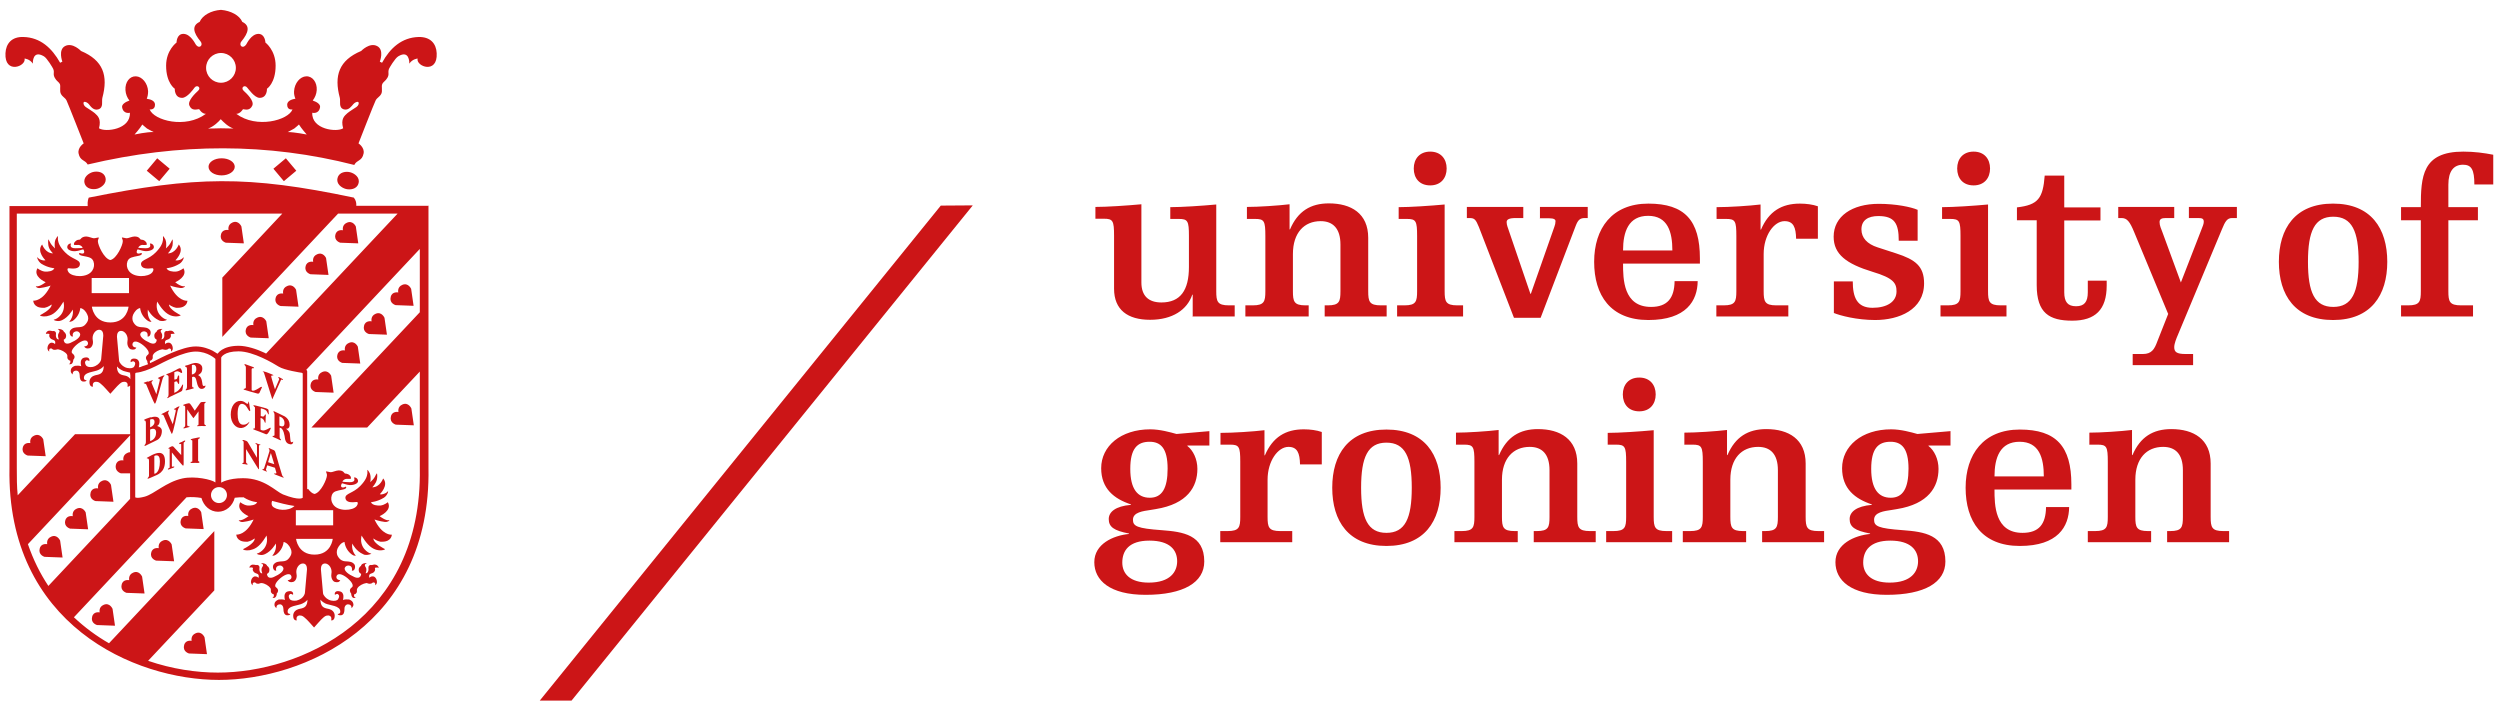
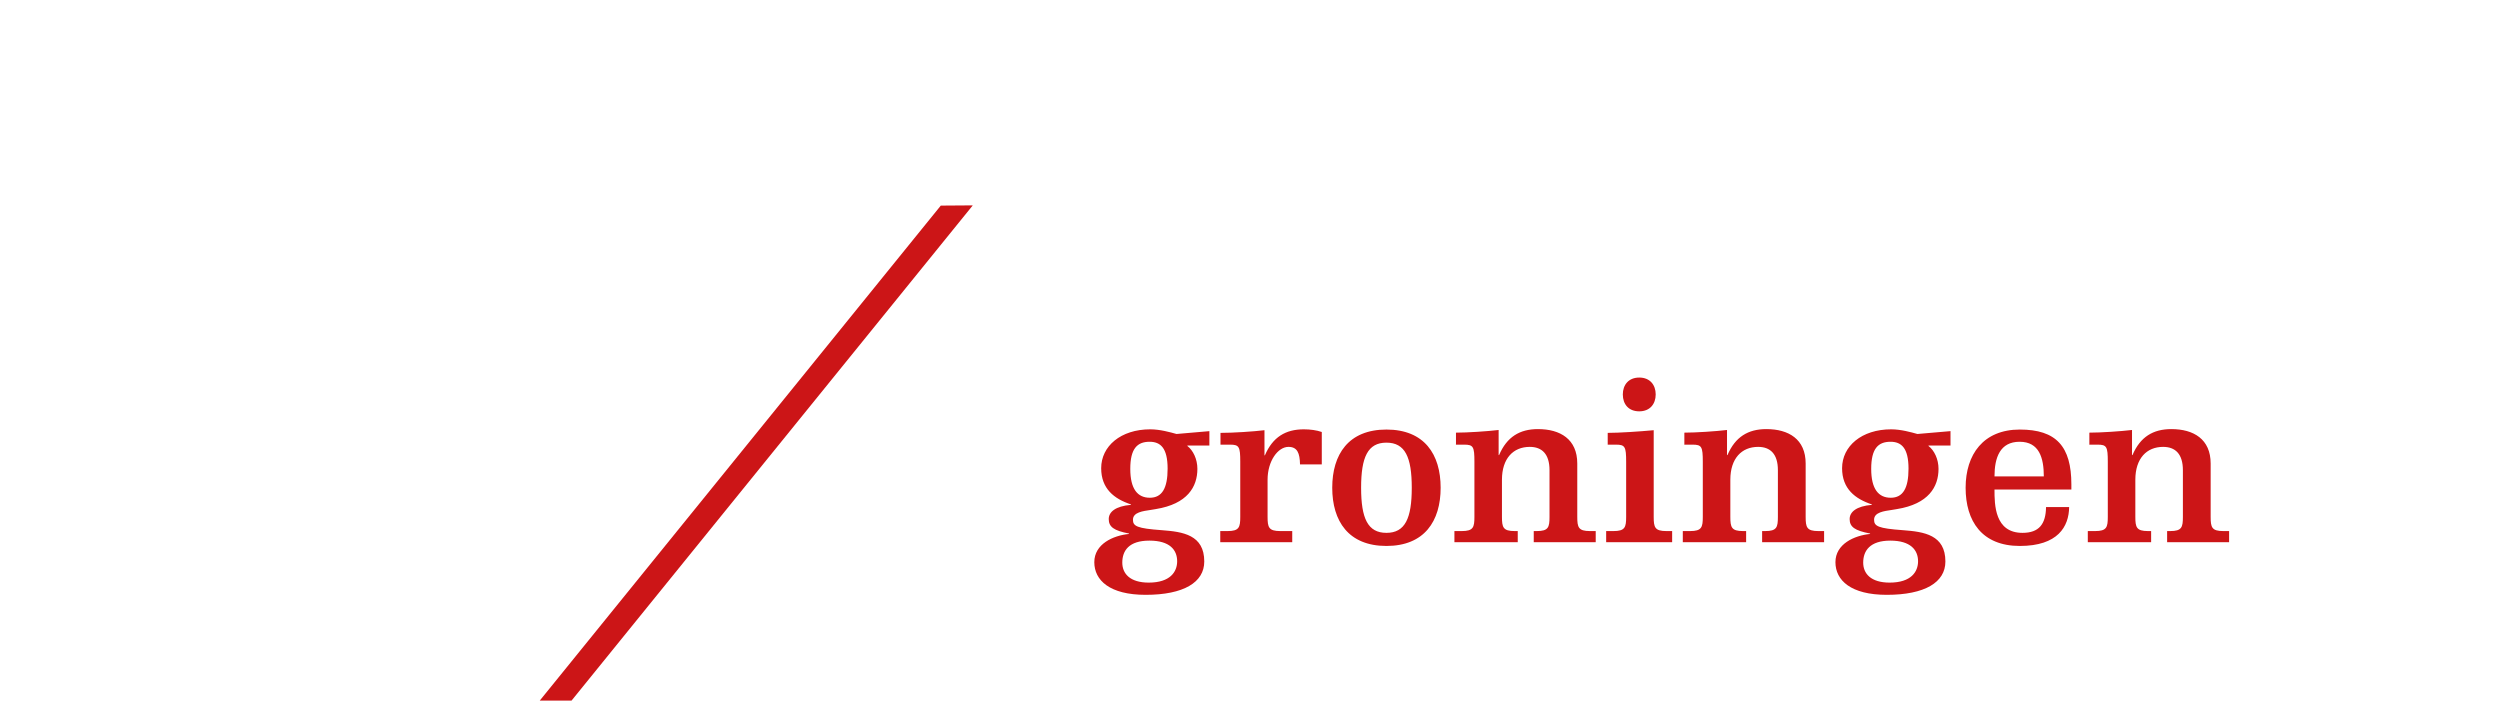
<svg xmlns="http://www.w3.org/2000/svg" width="133" height="38" viewBox="0 0 133 38" fill="none">
  <path d="M111.142 23.655H111.591C112.076 23.655 112.135 23.762 112.135 24.566V27.497C112.135 28.052 112.076 28.253 111.461 28.253H111.071V28.844H114.44V28.253H114.274C113.66 28.253 113.6 28.052 113.6 27.497V25.523C113.6 24.388 114.203 23.774 115.078 23.774C115.728 23.774 116.13 24.152 116.13 25.015V27.497C116.13 28.052 116.071 28.253 115.456 28.253H115.291V28.844H118.588V28.253H118.281C117.666 28.253 117.607 28.052 117.607 27.497V24.66C117.607 23.36 116.697 22.828 115.515 22.828C114.546 22.828 113.86 23.242 113.447 24.211H113.423V22.875C112.832 22.946 111.768 23.017 111.154 23.017V23.644L111.142 23.655ZM110.197 26.043V25.771C110.197 23.75 109.393 22.852 107.455 22.852C105.516 22.852 104.571 24.176 104.571 25.948C104.571 27.721 105.434 29.045 107.455 29.045C109.476 29.045 110.067 28.017 110.078 26.977H108.849C108.837 27.875 108.483 28.348 107.596 28.348C106.119 28.348 106.107 26.858 106.107 26.043H110.197ZM106.107 25.346C106.107 24.341 106.403 23.502 107.443 23.502C108.483 23.502 108.731 24.353 108.731 25.346H106.107ZM101.533 24.932C101.533 25.972 101.238 26.48 100.588 26.48C99.938 26.48 99.548 26.019 99.548 24.944C99.548 23.868 99.914 23.502 100.576 23.502C101.155 23.502 101.533 23.833 101.533 24.932ZM102.041 29.86C102.041 30.416 101.675 30.995 100.529 30.995C99.524 30.995 99.122 30.511 99.122 29.931C99.122 29.293 99.489 28.761 100.564 28.761C101.64 28.761 102.041 29.258 102.041 29.86ZM103.779 22.935L102.006 23.088C101.675 22.994 101.12 22.84 100.611 22.84C99.039 22.84 97.999 23.738 97.999 24.908C97.999 25.996 98.685 26.539 99.583 26.835V26.858C98.756 26.929 98.401 27.237 98.401 27.615C98.401 28.029 98.673 28.23 99.489 28.383V28.407C98.649 28.489 97.645 28.939 97.645 29.908C97.645 30.877 98.472 31.645 100.375 31.645C102.396 31.645 103.495 30.983 103.495 29.872C103.495 28.454 102.361 28.289 101.238 28.206C99.914 28.111 99.701 27.993 99.701 27.65C99.701 27.248 100.245 27.189 100.635 27.13L100.919 27.083C102.597 26.811 103.129 25.901 103.129 24.944C103.129 24.424 102.904 23.963 102.597 23.726V23.703H103.767V22.935H103.779ZM89.596 23.655H90.045C90.53 23.655 90.589 23.762 90.589 24.566V27.497C90.589 28.052 90.53 28.253 89.915 28.253H89.525V28.844H92.894V28.253H92.728C92.114 28.253 92.054 28.052 92.054 27.497V25.523C92.054 24.388 92.657 23.774 93.532 23.774C94.182 23.774 94.584 24.152 94.584 25.015V27.497C94.584 28.052 94.525 28.253 93.91 28.253H93.745V28.844H97.042V28.253H96.735C96.12 28.253 96.061 28.052 96.061 27.497V24.66C96.061 23.36 95.151 22.828 93.969 22.828C93 22.828 92.314 23.242 91.901 24.211H91.877V22.875C91.286 22.946 90.222 23.017 89.608 23.017V23.644L89.596 23.655ZM86.334 20.984C86.334 21.505 86.641 21.883 87.209 21.883C87.776 21.883 88.083 21.493 88.083 20.984C88.083 20.476 87.776 20.086 87.209 20.086C86.641 20.086 86.334 20.476 86.334 20.984ZM85.519 23.655H85.968C86.452 23.655 86.511 23.762 86.511 24.566V27.497C86.511 28.052 86.452 28.253 85.838 28.253H85.448V28.844H88.958V28.253H88.65C88.036 28.253 87.977 28.052 87.977 27.497V22.887C87.209 22.958 86.133 23.029 85.53 23.029V23.655H85.519ZM77.446 23.655H77.895C78.38 23.655 78.439 23.762 78.439 24.566V27.497C78.439 28.052 78.38 28.253 77.765 28.253H77.375V28.844H80.744V28.253H80.578C79.963 28.253 79.904 28.052 79.904 27.497V25.523C79.904 24.388 80.507 23.774 81.382 23.774C82.032 23.774 82.434 24.152 82.434 25.015V27.497C82.434 28.052 82.375 28.253 81.76 28.253H81.595V28.844H84.892V28.253H84.585C83.97 28.253 83.911 28.052 83.911 27.497V24.66C83.911 23.36 83.001 22.828 81.819 22.828C80.85 22.828 80.165 23.242 79.751 24.211H79.727V22.875C79.136 22.946 78.073 23.017 77.458 23.017V23.644L77.446 23.655ZM70.875 25.948C70.875 27.721 71.737 29.045 73.758 29.045C75.78 29.045 76.642 27.721 76.642 25.948C76.642 24.176 75.78 22.852 73.758 22.852C71.737 22.852 70.875 24.176 70.875 25.948ZM72.411 25.948C72.411 24.317 72.766 23.549 73.758 23.549C74.751 23.549 75.106 24.317 75.106 25.948C75.106 27.579 74.751 28.348 73.758 28.348C72.766 28.348 72.411 27.579 72.411 25.948ZM64.918 23.655H65.438C65.922 23.655 65.982 23.762 65.982 24.566V27.497C65.982 28.052 65.922 28.253 65.308 28.253H64.918V28.844H68.747V28.253H68.109C67.495 28.253 67.435 28.052 67.435 27.497V25.523C67.435 24.518 67.991 23.774 68.546 23.774C69.019 23.774 69.149 24.105 69.161 24.707H70.319V22.982C70.047 22.887 69.705 22.84 69.362 22.84C68.393 22.84 67.707 23.254 67.293 24.223H67.27V22.887C66.679 22.958 65.615 23.029 64.93 23.029V23.655H64.918ZM62.117 24.932C62.117 25.972 61.821 26.48 61.171 26.48C60.521 26.48 60.131 26.019 60.131 24.944C60.131 23.868 60.498 23.502 61.16 23.502C61.739 23.502 62.117 23.833 62.117 24.932ZM62.625 29.86C62.625 30.416 62.259 30.995 61.112 30.995C60.108 30.995 59.706 30.511 59.706 29.931C59.706 29.293 60.06 28.761 61.148 28.761C62.235 28.761 62.625 29.258 62.625 29.86ZM64.362 22.935L62.59 23.088C62.259 22.994 61.703 22.84 61.195 22.84C59.623 22.84 58.583 23.738 58.583 24.908C58.583 25.996 59.268 26.539 60.167 26.835V26.858C59.339 26.929 58.985 27.237 58.985 27.615C58.985 28.029 59.257 28.23 60.06 28.383V28.407C59.221 28.489 58.217 28.939 58.217 29.908C58.217 30.877 59.044 31.645 60.947 31.645C62.968 31.645 64.067 30.983 64.067 29.872C64.067 28.454 62.932 28.289 61.809 28.206C60.486 28.111 60.273 27.993 60.273 27.65C60.273 27.248 60.817 27.189 61.207 27.13L61.49 27.083C63.169 26.811 63.701 25.901 63.701 24.944C63.701 24.424 63.476 23.963 63.169 23.726V23.703H64.339V22.935H64.362Z" fill="#CC1517" />
-   <path d="M127.736 11.718H128.788V15.489C128.788 16.044 128.729 16.245 128.114 16.245H127.736V16.836H131.565V16.245H130.927C130.313 16.245 130.253 16.044 130.253 15.489V11.718H131.825V11.021H130.253V9.827C130.253 9.106 130.537 8.763 131.033 8.763C131.483 8.763 131.636 9.024 131.636 9.815H132.641V8.232C132.156 8.137 131.636 8.066 131.045 8.066C128.859 8.066 128.788 9.39 128.788 11.021H127.736V11.718ZM121.236 13.928C121.236 15.701 122.098 17.025 124.119 17.025C126.14 17.025 127.003 15.701 127.003 13.928C127.003 12.155 126.14 10.832 124.119 10.832C122.098 10.832 121.236 12.155 121.236 13.928ZM122.784 13.928C122.784 12.297 123.138 11.529 124.131 11.529C125.124 11.529 125.479 12.297 125.479 13.928C125.479 15.559 125.124 16.328 124.131 16.328C123.138 16.328 122.784 15.559 122.784 13.928ZM115.35 16.694L114.771 18.16C114.617 18.585 114.463 18.833 114.002 18.833H113.459V19.424H116.673V18.833H116.272C115.799 18.833 115.669 18.727 115.669 18.467C115.669 18.278 115.787 17.994 115.858 17.829L118.21 12.191C118.375 11.789 118.482 11.6 118.742 11.6H119.002V11.009H116.449V11.6H116.957C117.158 11.6 117.241 11.636 117.241 11.801C117.241 11.907 117.182 12.049 117.111 12.226L116.023 15.028L115.042 12.357C114.971 12.167 114.889 12.002 114.889 11.813C114.889 11.647 115.007 11.6 115.22 11.6H115.669V11.009H112.69V11.6H112.868C113.151 11.6 113.305 11.777 113.541 12.357L115.338 16.682L115.35 16.694ZM107.301 11.718H108.353V15.169C108.353 16.659 109.026 17.06 110.244 17.06C111.461 17.06 112.076 16.481 112.076 15.193V14.933H111.071V15.548C111.071 16.068 110.882 16.292 110.445 16.292C110.007 16.292 109.818 16.068 109.818 15.548V11.73H111.745V11.033H109.818V9.343H108.778C108.684 10.56 108.424 10.903 107.301 11.033V11.73V11.718ZM104.122 8.964C104.122 9.484 104.429 9.863 104.996 9.863C105.564 9.863 105.871 9.473 105.871 8.964C105.871 8.456 105.564 8.066 104.996 8.066C104.429 8.066 104.122 8.456 104.122 8.964ZM103.306 11.647H103.755C104.24 11.647 104.299 11.754 104.299 12.557V15.489C104.299 16.044 104.24 16.245 103.625 16.245H103.235V16.836H106.745V16.245H106.438C105.824 16.245 105.764 16.044 105.764 15.489V10.879C104.996 10.95 103.921 11.021 103.318 11.021V11.647H103.306ZM97.55 16.647C97.893 16.789 98.779 17.025 99.76 17.025C101.025 17.025 102.361 16.481 102.361 15.075C102.361 14.165 101.9 13.81 100.871 13.479L99.89 13.16C99.335 12.983 99.028 12.652 99.028 12.203C99.028 11.718 99.382 11.494 99.926 11.494C100.789 11.494 101.013 11.884 101.013 12.806H102.018V11.163C101.663 11.009 100.86 10.844 99.95 10.844C98.531 10.844 97.55 11.505 97.55 12.593C97.55 13.527 98.224 14.035 99.619 14.46C100.73 14.791 100.895 15.063 100.895 15.5C100.895 16.056 100.387 16.375 99.619 16.375C98.791 16.375 98.567 15.819 98.567 14.969H97.562V16.647H97.55ZM91.31 11.647H91.83C92.314 11.647 92.374 11.754 92.374 12.557V15.489C92.374 16.044 92.314 16.245 91.7 16.245H91.31V16.836H95.139V16.245H94.501C93.886 16.245 93.827 16.044 93.827 15.489V13.515C93.827 12.51 94.383 11.765 94.938 11.765C95.411 11.765 95.541 12.096 95.553 12.699H96.711V10.974C96.439 10.879 96.097 10.832 95.754 10.832C94.785 10.832 94.099 11.245 93.685 12.215H93.662V10.879C93.071 10.95 92.007 11.021 91.322 11.021V11.647H91.31ZM90.435 14.023V13.751C90.435 11.73 89.632 10.832 87.693 10.832C85.755 10.832 84.809 12.155 84.809 13.928C84.809 15.701 85.672 17.025 87.693 17.025C89.714 17.025 90.305 15.997 90.317 14.957H89.088C89.076 15.855 88.71 16.328 87.835 16.328C86.358 16.328 86.346 14.838 86.346 14.023H90.435ZM86.346 13.326C86.346 12.321 86.641 11.482 87.681 11.482C88.721 11.482 88.97 12.333 88.97 13.326H86.346ZM81.902 11.612H82.41C82.682 11.612 82.753 11.683 82.753 11.765C82.753 11.86 82.729 11.978 82.694 12.061L81.441 15.63H81.417L80.259 12.238C80.224 12.12 80.153 11.978 80.153 11.813C80.153 11.683 80.271 11.6 80.637 11.6H81.039V11.009H78.037V11.6H78.179C78.439 11.6 78.51 11.671 78.675 12.073L80.543 16.907H81.961L83.828 12.014C83.947 11.706 84.053 11.6 84.313 11.6H84.467V11.009H81.925V11.6L81.902 11.612ZM75.212 8.964C75.212 9.484 75.52 9.863 76.087 9.863C76.654 9.863 76.962 9.473 76.962 8.964C76.962 8.456 76.654 8.066 76.087 8.066C75.52 8.066 75.212 8.456 75.212 8.964ZM74.397 11.647H74.846C75.331 11.647 75.39 11.754 75.39 12.557V15.489C75.39 16.044 75.331 16.245 74.716 16.245H74.326V16.836H77.836V16.245H77.529C76.914 16.245 76.855 16.044 76.855 15.489V10.879C76.087 10.95 75.011 11.021 74.409 11.021V11.647H74.397ZM66.324 11.647H66.773C67.258 11.647 67.317 11.754 67.317 12.557V15.489C67.317 16.044 67.258 16.245 66.644 16.245H66.254V16.836H69.622V16.245H69.456C68.842 16.245 68.783 16.044 68.783 15.489V13.515C68.783 12.38 69.385 11.765 70.26 11.765C70.91 11.765 71.312 12.155 71.312 13.007V15.489C71.312 16.044 71.253 16.245 70.638 16.245H70.473V16.836H73.77V16.245H73.463C72.849 16.245 72.789 16.044 72.789 15.489V12.652C72.789 11.352 71.879 10.82 70.697 10.82C69.728 10.82 69.043 11.234 68.629 12.203H68.605V10.867C68.014 10.938 66.951 11.009 66.336 11.009V11.636L66.324 11.647ZM63.417 16.836H65.686V16.245H65.379C64.764 16.245 64.705 16.044 64.705 15.489V10.879C63.937 10.95 62.861 11.021 62.259 11.021V11.647H62.708C63.192 11.647 63.251 11.754 63.251 12.557V14.2C63.251 15.441 62.802 16.091 61.786 16.091C61.1 16.091 60.722 15.737 60.722 15.028V10.867C59.954 10.938 58.878 11.009 58.276 11.009V11.636H58.725C59.209 11.636 59.268 11.742 59.268 12.546V15.358C59.268 16.481 59.989 17.013 61.183 17.013C62.377 17.013 63.157 16.481 63.429 15.678H63.452V16.824L63.417 16.836Z" fill="#CC1517" />
  <path d="M50.05 10.938L28.716 37.271H30.407L51.752 10.926L50.05 10.938Z" fill="#CC1517" />
-   <path d="M10.574 5.809C10.42 5.832 10.196 5.891 10.078 5.62C9.959 5.371 10.397 4.958 10.539 4.828C10.728 4.662 10.479 4.473 10.338 4.674C10.302 4.733 9.959 5.206 9.688 5.206C9.274 5.206 9.298 4.721 9.298 4.721C9.298 4.721 8.837 4.426 8.837 3.492C8.837 2.665 9.392 2.263 9.392 2.263C9.392 2.263 9.392 1.79 9.77 1.802C10.137 1.814 10.385 2.322 10.409 2.358C10.598 2.641 10.834 2.405 10.669 2.204C10.278 1.731 10.196 1.365 10.621 1.164C10.775 0.809 11.236 0.561 11.744 0.526H11.756H11.768C12.276 0.573 12.737 0.809 12.89 1.164C13.316 1.365 13.233 1.731 12.843 2.204C12.678 2.405 12.914 2.641 13.103 2.358C13.127 2.322 13.363 1.814 13.742 1.802C14.108 1.802 14.12 2.263 14.12 2.263C14.12 2.263 14.663 2.665 14.663 3.492C14.663 4.426 14.202 4.721 14.202 4.721C14.202 4.721 14.226 5.206 13.812 5.206C13.541 5.206 13.21 4.721 13.162 4.674C13.021 4.473 12.784 4.662 12.961 4.828C13.103 4.958 13.541 5.36 13.422 5.62C13.292 5.891 13.08 5.832 12.926 5.809C12.926 5.809 12.784 6.057 12.571 6.057C13.647 6.861 15.337 6.4 15.562 5.821C15.562 5.821 15.278 5.88 15.278 5.572C15.278 5.395 15.467 5.289 15.715 5.253C15.668 5.135 15.633 5.005 15.644 4.851C15.668 4.426 15.963 4.071 16.294 4.06C16.625 4.048 16.874 4.379 16.85 4.792C16.838 5.005 16.755 5.194 16.637 5.348C16.885 5.431 17.051 5.561 17.027 5.702C16.968 6.092 16.613 5.998 16.613 5.998C16.566 6.884 17.914 7.05 18.256 6.825C18.115 6.317 18.327 6.163 18.481 6.021C18.587 5.927 18.918 5.726 18.965 5.691C19.072 5.62 19.119 5.478 19.06 5.431C19.001 5.383 18.859 5.466 18.8 5.537C18.706 5.643 18.552 5.88 18.304 5.821C17.996 5.738 18.126 5.395 18.079 5.206C17.76 4.024 18.032 3.209 19.214 2.712C19.214 2.712 19.663 2.239 20.065 2.452C20.455 2.653 20.206 3.279 20.206 3.279L20.325 3.339C20.75 2.558 21.377 1.991 22.275 1.968C22.901 1.956 23.209 2.322 23.232 2.83C23.291 3.965 22.121 3.539 22.216 3.114C22.216 3.114 21.932 3.138 21.778 3.386C21.778 3.315 21.778 2.641 21.188 2.996C21.01 3.102 20.715 3.61 20.691 3.669C20.62 3.894 20.727 3.93 20.608 4.142C20.514 4.308 20.384 4.355 20.337 4.473C20.277 4.591 20.36 4.828 20.289 4.981C20.195 5.17 20.065 5.182 19.982 5.348C19.911 5.478 19.072 7.629 19.072 7.629C19.072 7.629 19.403 7.842 19.344 8.161C19.261 8.586 18.989 8.492 18.847 8.775C14.273 7.605 9.546 7.593 4.665 8.752C4.523 8.492 4.263 8.574 4.18 8.161C4.121 7.842 4.452 7.629 4.452 7.629C4.452 7.629 3.613 5.49 3.542 5.348C3.459 5.182 3.329 5.17 3.234 4.981C3.163 4.828 3.234 4.591 3.187 4.473C3.128 4.355 3.01 4.32 2.915 4.142C2.797 3.918 2.915 3.882 2.833 3.669C2.809 3.61 2.502 3.09 2.336 2.996C1.733 2.641 1.745 3.315 1.745 3.386C1.592 3.138 1.308 3.114 1.308 3.114C1.402 3.539 0.232 3.965 0.291 2.83C0.315 2.322 0.622 1.944 1.249 1.968C2.147 1.991 2.762 2.558 3.199 3.339L3.317 3.279C3.317 3.279 3.081 2.653 3.459 2.452C3.861 2.239 4.31 2.712 4.31 2.712C5.492 3.209 5.764 4.024 5.445 5.206C5.397 5.395 5.527 5.738 5.22 5.821C4.972 5.891 4.806 5.643 4.724 5.537C4.665 5.466 4.523 5.383 4.464 5.431C4.404 5.478 4.464 5.631 4.558 5.691C4.605 5.726 4.936 5.927 5.043 6.021C5.196 6.163 5.397 6.317 5.267 6.825C5.61 7.05 6.957 6.884 6.91 5.998C6.91 5.998 6.556 6.092 6.496 5.702C6.473 5.561 6.65 5.431 6.886 5.348C6.768 5.206 6.686 5.005 6.674 4.792C6.65 4.367 6.898 4.048 7.229 4.06C7.56 4.071 7.856 4.426 7.879 4.851C7.879 5.005 7.856 5.135 7.808 5.253C8.057 5.289 8.246 5.383 8.246 5.572C8.246 5.868 7.962 5.821 7.962 5.821C8.187 6.412 9.877 6.861 10.952 6.057C10.739 6.057 10.598 5.809 10.598 5.809M10.964 3.61C10.964 4.048 11.319 4.402 11.756 4.402C12.193 4.402 12.548 4.048 12.548 3.61C12.548 3.173 12.193 2.819 11.756 2.819C11.319 2.819 10.964 3.173 10.964 3.61ZM15.313 7.026C15.656 7.026 16.318 7.156 16.318 7.156C16.318 7.156 16.034 6.837 15.904 6.624C15.904 6.624 15.751 6.766 15.656 6.837C15.585 6.884 15.302 7.026 15.302 7.026M11.744 6.341C11.614 6.494 11.354 6.742 11.07 6.837C11.07 6.837 11.531 6.837 11.732 6.825H11.756C11.957 6.825 12.418 6.837 12.418 6.837C12.134 6.742 11.874 6.482 11.744 6.341ZM8.175 7.026C8.175 7.026 7.891 6.884 7.82 6.837C7.726 6.766 7.572 6.624 7.572 6.624C7.442 6.837 7.158 7.156 7.158 7.156C7.158 7.156 7.82 7.014 8.163 7.026M18.635 9.165C18.859 9.224 19.166 9.437 19.072 9.756C18.989 10.075 18.611 10.111 18.398 10.052C18.174 9.993 17.866 9.78 17.961 9.461C18.044 9.142 18.422 9.106 18.635 9.165ZM15.763 9.083L15.101 9.638L14.545 8.976L15.207 8.421L15.763 9.083ZM5.173 10.04C4.948 10.099 4.582 10.064 4.499 9.744C4.416 9.425 4.724 9.213 4.936 9.154C5.161 9.094 5.527 9.13 5.61 9.449C5.693 9.768 5.385 9.981 5.173 10.04ZM11.094 8.87C11.094 8.622 11.401 8.421 11.791 8.421C12.181 8.421 12.489 8.622 12.489 8.87C12.489 9.118 12.181 9.331 11.791 9.331C11.401 9.331 11.094 9.13 11.094 8.87ZM7.808 9.083L8.364 8.421L9.026 8.976L8.47 9.638L7.808 9.083ZM2.112 29.187C2.183 28.879 2.513 28.95 2.513 28.95C2.513 28.95 2.443 28.667 2.726 28.549C3.045 28.407 3.199 28.761 3.199 28.761L3.329 29.66L2.372 29.624C2.372 29.624 2.029 29.529 2.112 29.198M3.471 27.698C3.542 27.39 3.873 27.461 3.873 27.461C3.873 27.461 3.802 27.177 4.085 27.059C4.404 26.918 4.558 27.26 4.558 27.26L4.688 28.159L3.731 28.123C3.731 28.123 3.388 28.029 3.471 27.698ZM4.818 26.22C4.889 25.913 5.22 25.984 5.22 25.984C5.22 25.984 5.149 25.7 5.433 25.582C5.752 25.44 5.905 25.795 5.905 25.795L6.036 26.693L5.078 26.657C5.078 26.657 4.735 26.563 4.818 26.232M11.756 12.475C11.827 12.167 12.158 12.238 12.158 12.238C12.158 12.238 12.087 11.955 12.37 11.836C12.69 11.695 12.843 12.049 12.843 12.049L12.973 12.947L12.016 12.912C12.016 12.912 11.673 12.817 11.756 12.486M13.08 17.533C13.151 17.226 13.482 17.297 13.482 17.297C13.482 17.297 13.411 17.013 13.694 16.895C14.013 16.753 14.167 17.096 14.167 17.096L14.297 17.994L13.34 17.959C13.34 17.959 12.997 17.864 13.08 17.533ZM14.663 15.855C14.734 15.548 15.065 15.618 15.065 15.618C15.065 15.618 14.994 15.335 15.278 15.217C15.597 15.075 15.751 15.418 15.751 15.418L15.881 16.316L14.923 16.28C14.923 16.28 14.581 16.186 14.663 15.855ZM16.259 14.165C16.33 13.857 16.661 13.928 16.661 13.928C16.661 13.928 16.59 13.645 16.873 13.527C17.193 13.385 17.346 13.727 17.346 13.727L17.476 14.626L16.519 14.59C16.519 14.59 16.176 14.496 16.259 14.165ZM17.843 12.486C17.914 12.179 18.245 12.25 18.245 12.25C18.245 12.25 18.174 11.966 18.457 11.848C18.776 11.706 18.93 12.049 18.93 12.049L19.06 12.947L18.103 12.912C18.103 12.912 17.76 12.817 17.843 12.486ZM1.213 23.809C1.284 23.502 1.615 23.573 1.615 23.573C1.615 23.573 1.544 23.289 1.828 23.171C2.147 23.029 2.301 23.372 2.301 23.372L2.431 24.27L1.473 24.235C1.473 24.235 1.131 24.14 1.213 23.809ZM4.901 32.815C4.972 32.508 5.303 32.579 5.303 32.579C5.303 32.579 5.232 32.295 5.515 32.177C5.835 32.035 5.988 32.39 5.988 32.39L6.118 33.288L5.161 33.252C5.161 33.252 4.818 33.158 4.901 32.827M6.473 31.101C6.544 30.794 6.875 30.865 6.875 30.865C6.875 30.865 6.804 30.581 7.087 30.463C7.407 30.321 7.56 30.676 7.56 30.676L7.69 31.574L6.733 31.539C6.733 31.539 6.39 31.444 6.473 31.113M8.045 29.399C8.116 29.092 8.447 29.163 8.447 29.163C8.447 29.163 8.376 28.879 8.659 28.761C8.978 28.619 9.132 28.962 9.132 28.962L9.262 29.86L8.305 29.825C8.305 29.825 7.962 29.73 8.045 29.399ZM9.617 27.686C9.688 27.378 10.018 27.449 10.018 27.449C10.018 27.449 9.948 27.166 10.231 27.047C10.55 26.906 10.704 27.248 10.704 27.248L10.834 28.147L9.877 28.111C9.877 28.111 9.534 28.017 9.617 27.686ZM16.531 20.429C16.602 20.122 16.933 20.192 16.933 20.192C16.933 20.192 16.862 19.909 17.145 19.791C17.465 19.649 17.618 19.991 17.618 19.991L17.748 20.89L16.791 20.854C16.791 20.854 16.448 20.76 16.531 20.429ZM17.949 18.881C18.02 18.573 18.351 18.644 18.351 18.644C18.351 18.644 18.28 18.36 18.564 18.242C18.883 18.101 19.036 18.443 19.036 18.443L19.166 19.341L18.209 19.306C18.209 19.306 17.866 19.212 17.949 18.881ZM19.367 17.332C19.438 17.025 19.769 17.096 19.769 17.096C19.769 17.096 19.698 16.812 19.982 16.694C20.301 16.552 20.455 16.907 20.455 16.907L20.585 17.805L19.627 17.77C19.627 17.77 19.285 17.675 19.367 17.344M20.786 15.796C20.857 15.489 21.188 15.559 21.188 15.559C21.188 15.559 21.117 15.276 21.4 15.158C21.719 15.016 21.873 15.37 21.873 15.37L22.003 16.269L21.046 16.233C21.046 16.233 20.703 16.139 20.786 15.808M9.794 34.328C9.865 34.021 10.196 34.092 10.196 34.092C10.196 34.092 10.125 33.808 10.409 33.69C10.728 33.548 10.881 33.903 10.881 33.903L11.011 34.801L10.054 34.765C10.054 34.765 9.711 34.671 9.794 34.34M20.797 22.154C20.868 21.847 21.199 21.918 21.199 21.918C21.199 21.918 21.128 21.634 21.412 21.516C21.731 21.374 21.885 21.729 21.885 21.729L22.015 22.627L21.058 22.592C21.058 22.592 20.715 22.497 20.797 22.166M10.149 23.372C10.149 23.372 10.219 23.336 10.361 23.313C10.503 23.289 10.633 23.242 10.633 23.289C10.633 23.36 10.539 23.301 10.539 23.419V24.53C10.539 24.53 10.61 24.542 10.61 24.589C10.61 24.648 10.479 24.625 10.373 24.625C10.267 24.625 10.137 24.648 10.137 24.601C10.137 24.53 10.231 24.601 10.231 24.53V23.466C10.231 23.36 10.149 23.466 10.149 23.372ZM8.943 23.856C8.943 23.856 8.978 23.821 9.049 23.785C9.12 23.75 9.168 23.715 9.227 23.762C9.286 23.821 9.64 24.211 9.64 24.211V23.644C9.64 23.584 9.534 23.667 9.534 23.596C9.534 23.549 9.581 23.549 9.664 23.514C9.747 23.478 9.853 23.395 9.853 23.454C9.853 23.525 9.77 23.502 9.77 23.584V24.672C9.77 24.766 9.77 24.766 9.723 24.766C9.699 24.766 9.144 24.069 9.144 24.069V24.802C9.144 24.873 9.274 24.778 9.274 24.837C9.274 24.873 9.191 24.896 9.12 24.92C9.038 24.956 8.931 25.003 8.931 24.967C8.931 24.896 9.026 24.92 9.026 24.861V23.904C9.026 23.833 8.943 23.892 8.943 23.833M8.506 24.542C8.506 24.081 8.21 24.258 8.21 24.258V25.204C8.21 25.204 8.506 25.204 8.506 24.542ZM7.82 24.353C7.82 24.353 7.962 24.27 8.057 24.223C8.222 24.14 8.778 23.856 8.778 24.542C8.778 25.168 8.34 25.263 8.198 25.334C8.057 25.393 7.867 25.487 7.856 25.464C7.832 25.416 7.927 25.405 7.927 25.298V24.518C7.927 24.329 7.808 24.424 7.808 24.365M9.747 21.54C9.747 21.54 9.853 21.493 9.912 21.481C10.007 21.457 10.078 21.433 10.113 21.481C10.16 21.528 10.361 21.847 10.361 21.847C10.361 21.847 10.621 21.481 10.645 21.445C10.669 21.422 10.669 21.386 10.775 21.386C10.893 21.386 10.952 21.374 10.952 21.386C10.952 21.433 10.881 21.41 10.87 21.504C10.87 21.575 10.87 22.462 10.87 22.521C10.87 22.639 10.952 22.592 10.952 22.639C10.952 22.686 10.905 22.663 10.728 22.663C10.586 22.663 10.479 22.686 10.479 22.663C10.479 22.615 10.562 22.663 10.562 22.556V21.883C10.562 21.883 10.302 22.249 10.29 22.249C10.278 22.249 9.959 21.776 9.959 21.776V22.592C9.959 22.722 10.089 22.651 10.089 22.698C10.089 22.722 9.995 22.734 9.924 22.757C9.841 22.781 9.77 22.805 9.759 22.781C9.735 22.733 9.853 22.757 9.853 22.615C9.853 22.485 9.853 21.741 9.853 21.682C9.853 21.54 9.747 21.599 9.747 21.564M9.38 21.682C9.38 21.682 9.534 21.599 9.546 21.623C9.569 21.646 9.498 21.658 9.451 21.847C9.439 21.918 9.215 23.041 9.144 23.088C9.12 23.1 8.754 22.202 8.718 22.131C8.659 22.001 8.6 22.095 8.588 22.048C8.588 22.024 8.683 21.977 8.766 21.942C8.813 21.918 8.967 21.823 8.99 21.847C9.026 21.883 8.908 21.883 8.955 22.024C8.99 22.119 9.191 22.568 9.191 22.568C9.191 22.568 9.309 22.06 9.345 21.894C9.38 21.729 9.25 21.812 9.25 21.776C9.25 21.753 9.309 21.729 9.368 21.705L9.38 21.682ZM7.986 22.852V23.466C7.986 23.466 8.305 23.395 8.305 23.017C8.305 22.686 7.986 22.852 7.986 22.852ZM7.986 22.32V22.734C7.986 22.734 8.222 22.651 8.222 22.45C8.222 22.213 7.986 22.32 7.986 22.32ZM8.009 22.213C8.139 22.166 8.494 22.095 8.494 22.391C8.494 22.615 8.352 22.663 8.352 22.663C8.352 22.663 8.612 22.71 8.612 22.923C8.612 23.171 8.494 23.336 8.364 23.407C8.293 23.443 7.867 23.644 7.832 23.667C7.797 23.691 7.702 23.738 7.69 23.715C7.667 23.655 7.761 23.667 7.761 23.514V22.521C7.761 22.308 7.667 22.403 7.667 22.343C7.667 22.308 7.891 22.237 8.021 22.19M10.208 19.424V19.921C10.208 19.921 10.444 19.909 10.444 19.637C10.444 19.318 10.208 19.424 10.208 19.424ZM10.834 20.535C10.905 20.535 10.94 20.512 10.94 20.512C10.94 20.512 10.917 20.689 10.728 20.689C10.479 20.689 10.479 20.252 10.409 20.122C10.338 19.991 10.219 20.062 10.219 20.062V20.512C10.219 20.653 10.314 20.594 10.314 20.642C10.314 20.665 10.243 20.677 10.243 20.677C10.243 20.677 10.054 20.736 9.983 20.748C9.912 20.76 9.877 20.783 9.877 20.748C9.877 20.689 9.948 20.724 9.948 20.571V19.649C9.948 19.471 9.841 19.531 9.841 19.483C9.841 19.448 9.912 19.436 9.983 19.424C10.101 19.389 10.149 19.353 10.314 19.318C10.479 19.282 10.763 19.353 10.763 19.59C10.763 19.85 10.621 19.897 10.539 19.956C10.834 20.098 10.704 20.523 10.834 20.535ZM8.908 19.885C9.026 19.85 9.238 19.755 9.463 19.625C9.498 19.613 9.581 19.554 9.628 19.625C9.676 19.708 9.711 19.826 9.676 19.838C9.64 19.85 9.605 19.826 9.558 19.791C9.51 19.767 9.451 19.743 9.404 19.755C9.345 19.767 9.274 19.802 9.274 19.802V20.192C9.274 20.192 9.416 20.192 9.428 20.122C9.439 20.062 9.463 19.98 9.51 19.968C9.534 19.968 9.534 20.039 9.534 20.157C9.534 20.192 9.534 20.216 9.534 20.24C9.534 20.382 9.534 20.429 9.51 20.429C9.475 20.429 9.439 20.334 9.428 20.311C9.416 20.263 9.274 20.311 9.274 20.334V20.902C9.274 20.902 9.38 20.843 9.428 20.819C9.487 20.783 9.605 20.653 9.64 20.582C9.688 20.512 9.699 20.453 9.735 20.453C9.758 20.453 9.711 20.701 9.711 20.701C9.711 20.701 9.711 20.795 9.628 20.831C9.546 20.866 9.108 21.079 9.061 21.102C8.99 21.138 8.896 21.209 8.896 21.173C8.896 21.114 8.967 21.15 8.967 20.984V20.051C8.967 20.051 8.967 19.968 8.896 19.956C8.848 19.956 8.801 19.933 8.896 19.897M7.867 20.311C7.927 20.287 8.116 20.216 8.127 20.228C8.151 20.287 8.033 20.275 8.068 20.382C8.104 20.476 8.317 20.973 8.317 20.973L8.494 20.263C8.529 20.11 8.411 20.157 8.399 20.122C8.399 20.098 8.494 20.062 8.541 20.039C8.588 20.015 8.73 19.956 8.742 19.968C8.766 20.015 8.683 20.015 8.648 20.157C8.6 20.323 8.317 21.445 8.246 21.481C8.198 21.504 7.82 20.535 7.785 20.464C7.749 20.393 7.655 20.417 7.643 20.37C7.643 20.358 7.797 20.311 7.867 20.287M12.89 23.419C12.89 23.419 12.938 23.395 12.997 23.419C13.068 23.443 13.151 23.454 13.198 23.549C13.257 23.644 13.671 24.353 13.671 24.353V23.703C13.671 23.62 13.588 23.62 13.588 23.584C13.588 23.549 13.647 23.584 13.706 23.608C13.765 23.632 13.86 23.644 13.86 23.667C13.86 23.691 13.777 23.655 13.777 23.726V24.944C13.777 24.944 13.777 24.991 13.742 24.944C13.718 24.908 13.091 23.892 13.091 23.892C13.091 23.892 13.091 24.53 13.091 24.589C13.091 24.66 13.174 24.66 13.174 24.695C13.174 24.731 13.091 24.719 13.032 24.695C12.973 24.695 12.89 24.695 12.89 24.648C12.89 24.601 12.961 24.672 12.961 24.566V23.525C12.961 23.443 12.879 23.443 12.879 23.407M13.482 21.552C13.482 21.552 13.682 21.587 13.836 21.634C13.99 21.682 14.285 21.729 14.285 21.823C14.285 21.942 14.321 22.048 14.285 22.048C14.261 22.048 14.214 21.894 14.167 21.847C14.096 21.776 13.942 21.741 13.907 21.729C13.871 21.729 13.871 21.729 13.871 21.753V22.131C13.871 22.131 13.978 22.178 14.025 22.154C14.084 22.131 14.084 22.036 14.12 22.048C14.155 22.048 14.143 22.119 14.132 22.261C14.132 22.391 14.132 22.509 14.108 22.497C14.072 22.485 14.072 22.379 14.002 22.308C13.931 22.237 13.86 22.237 13.86 22.237V22.852C13.86 22.852 13.931 22.934 14.096 22.887C14.25 22.84 14.368 22.734 14.392 22.757C14.415 22.781 14.403 22.816 14.332 22.934C14.261 23.053 14.214 23.124 14.143 23.1C14.072 23.064 13.895 23.005 13.789 22.958C13.682 22.911 13.458 22.852 13.458 22.816C13.458 22.781 13.564 22.852 13.564 22.722V21.67C13.564 21.67 13.482 21.599 13.482 21.564M13.233 21.363C13.233 21.363 13.281 21.564 13.281 21.634C13.292 21.764 13.34 21.871 13.292 21.871C13.233 21.871 13.162 21.67 13.068 21.575C12.973 21.481 12.642 21.303 12.642 22.024C12.642 22.639 12.902 22.615 13.056 22.58C13.198 22.533 13.257 22.426 13.269 22.438C13.281 22.438 13.151 22.734 12.855 22.769C12.56 22.805 12.276 22.509 12.276 22.06C12.276 21.611 12.501 21.327 12.784 21.327C13.009 21.327 13.08 21.481 13.174 21.481C13.233 21.481 13.174 21.363 13.245 21.363M13.99 19.755C13.99 19.755 14.108 19.767 14.273 19.838C14.439 19.909 14.557 19.944 14.545 19.968C14.545 19.991 14.415 19.944 14.427 20.027C14.439 20.11 14.628 20.712 14.628 20.712C14.628 20.712 14.841 20.204 14.852 20.181C14.864 20.122 14.793 20.11 14.805 20.074C14.805 20.039 14.876 20.074 14.935 20.11C14.982 20.145 15.077 20.169 15.053 20.204C15.042 20.24 14.971 20.157 14.947 20.216C14.923 20.275 14.486 21.244 14.486 21.244L14.049 19.85C14.025 19.767 13.966 19.779 13.978 19.743M12.997 19.377H13.056L13.446 19.519C13.446 19.519 13.517 19.542 13.517 19.578C13.517 19.613 13.387 19.542 13.387 19.661V20.748C13.387 20.748 13.411 20.819 13.541 20.772C13.671 20.724 13.86 20.594 13.86 20.594C13.86 20.594 13.954 20.547 13.931 20.618C13.907 20.677 13.812 20.878 13.812 20.878C13.812 20.878 13.789 20.961 13.694 20.937C13.588 20.913 13.34 20.843 13.269 20.819C13.198 20.795 12.997 20.736 12.997 20.736C12.997 20.736 12.961 20.736 12.961 20.701C12.961 20.665 13.08 20.701 13.08 20.606V19.542C13.08 19.448 13.009 19.448 13.009 19.401M14.498 23.218C14.498 23.147 14.604 23.242 14.604 23.124V22.072C14.604 21.942 14.545 21.942 14.545 21.894C14.545 21.847 14.663 21.918 14.687 21.93C14.711 21.93 15.018 22.095 15.053 22.107C15.089 22.119 15.408 22.249 15.408 22.604C15.408 22.852 15.207 22.805 15.207 22.805C15.207 22.805 15.408 22.923 15.42 23.1C15.432 23.277 15.455 23.431 15.455 23.454C15.455 23.478 15.491 23.584 15.597 23.49C15.597 23.49 15.609 23.703 15.373 23.62C15.219 23.573 15.172 23.419 15.16 23.325C15.148 23.23 15.089 22.745 14.876 22.757V23.242C14.876 23.372 14.947 23.336 14.947 23.407C14.947 23.454 14.841 23.384 14.734 23.336C14.592 23.265 14.498 23.254 14.498 23.206M14.864 22.154V22.639C14.864 22.639 15.136 22.805 15.136 22.509C15.136 22.213 14.864 22.154 14.864 22.154ZM14.332 23.974C14.356 23.904 14.285 23.88 14.297 23.845C14.297 23.821 14.403 23.88 14.463 23.904C14.522 23.927 14.616 23.951 14.64 24.034C14.663 24.116 14.971 25.18 15.006 25.275C15.042 25.381 15.101 25.357 15.089 25.405C15.089 25.428 14.994 25.381 14.805 25.31C14.652 25.251 14.581 25.227 14.581 25.204C14.581 25.157 14.734 25.239 14.699 25.133C14.675 25.062 14.628 24.885 14.628 24.885L14.214 24.755L14.155 24.956C14.12 25.062 14.226 25.038 14.202 25.074C14.202 25.097 14.132 25.074 14.061 25.038C13.99 25.003 13.954 25.003 13.954 24.979C13.954 24.944 14.013 24.991 14.049 24.92C14.072 24.849 14.332 24.034 14.344 23.974M14.403 24.116L14.262 24.589L14.592 24.695L14.415 24.116H14.403ZM22.795 10.962V24.896C22.948 33.217 16.141 36.172 11.65 36.172C7.158 36.172 0.351 33.217 0.504 24.896V10.962H4.665C4.641 10.702 4.712 10.524 4.724 10.513C10.397 9.378 13.15 9.319 18.824 10.513C18.942 10.655 18.965 10.82 18.954 10.95H22.819L22.795 10.962ZM2.573 31.172L6.922 26.539V25.18H6.426C6.426 25.18 6.083 25.074 6.166 24.731C6.236 24.424 6.567 24.495 6.567 24.495C6.567 24.495 6.496 24.211 6.78 24.093C6.827 24.069 6.875 24.057 6.922 24.057V23.159L1.485 28.95C1.769 29.778 2.135 30.511 2.573 31.172ZM7.986 19.318C7.986 19.318 8.104 19.259 8.163 19.235C8.376 19.129 8.754 18.928 9.156 18.762C9.558 18.597 10.03 18.431 10.409 18.431C10.787 18.431 11.094 18.55 11.307 18.656C11.413 18.715 11.496 18.774 11.555 18.81H11.579C11.579 18.81 11.591 18.81 11.602 18.786C11.65 18.727 11.709 18.668 11.803 18.609C11.992 18.491 12.276 18.396 12.701 18.396C13.127 18.396 13.659 18.573 14.061 18.762L14.155 18.81L21.152 11.364H17.985L11.827 17.923V14.768L15.018 11.364H0.894V24.896C0.894 25.405 0.894 25.889 0.942 26.35L3.991 23.1H6.922V20.512C6.863 20.582 6.78 20.571 6.78 20.571C6.78 20.571 6.851 20.346 6.65 20.311C6.638 20.311 6.615 20.311 6.603 20.311C6.485 20.311 6.426 20.37 6.355 20.429C6.248 20.512 5.929 20.89 5.87 20.949C5.811 20.89 5.492 20.512 5.374 20.429C5.303 20.37 5.244 20.311 5.125 20.311C5.102 20.311 5.09 20.311 5.078 20.311C4.877 20.346 4.948 20.571 4.948 20.571C4.948 20.571 4.759 20.606 4.759 20.323C4.759 20.122 4.913 20.003 5.055 19.968C5.267 19.921 5.48 19.909 5.515 19.554C5.515 19.483 5.515 19.471 5.515 19.471C5.515 19.471 5.445 19.59 5.255 19.672C5.043 19.791 4.452 19.779 4.464 20.11C4.464 20.24 4.605 20.228 4.605 20.228C4.605 20.228 4.605 20.287 4.499 20.299C4.475 20.299 4.452 20.299 4.416 20.299C4.274 20.275 4.239 20.133 4.239 19.956C4.239 19.838 4.168 19.696 4.026 19.72C4.003 19.72 3.967 19.732 3.944 19.743C3.837 19.814 3.873 19.921 3.873 19.921C3.873 19.921 3.743 19.85 3.766 19.696C3.778 19.566 3.873 19.507 3.991 19.46C4.003 19.46 4.014 19.46 4.038 19.46C4.192 19.436 4.322 19.483 4.322 19.483C4.322 19.483 4.286 19.365 4.298 19.247C4.31 19.152 4.357 19.046 4.511 19.022C4.735 18.975 4.783 19.129 4.747 19.212C4.735 19.212 4.7 19.164 4.629 19.164H4.605C4.57 19.188 4.546 19.212 4.534 19.235C4.499 19.318 4.57 19.436 4.582 19.448C4.629 19.507 4.759 19.554 4.936 19.519C5.137 19.471 5.279 19.341 5.338 19.235C5.374 19.176 5.385 19.117 5.385 19.081L5.492 17.888C5.492 17.888 5.527 17.581 5.315 17.545C5.291 17.545 5.267 17.545 5.244 17.545C5.066 17.569 4.877 17.805 4.936 18.101C4.984 18.325 4.865 18.502 4.759 18.526C4.617 18.561 4.535 18.526 4.475 18.431C4.724 18.42 4.712 18.219 4.629 18.148C4.594 18.112 4.546 18.112 4.487 18.112C4.251 18.148 3.884 18.467 3.825 18.656C3.778 18.822 3.896 18.786 3.955 18.928C4.003 19.046 3.896 19.141 3.896 19.141C3.896 19.176 3.896 19.212 3.884 19.235C3.861 19.341 3.802 19.365 3.754 19.377C3.719 19.377 3.684 19.377 3.66 19.377C3.719 19.353 3.743 19.294 3.743 19.247C3.743 19.212 3.743 19.188 3.743 19.188C3.743 19.188 3.672 19.188 3.613 19.105C3.542 18.999 3.624 18.963 3.554 18.845C3.471 18.727 3.258 18.609 3.093 18.585C3.093 18.585 3.069 18.585 3.057 18.585C3.022 18.585 2.998 18.609 2.939 18.609C2.927 18.609 2.903 18.609 2.892 18.609C2.762 18.609 2.797 18.526 2.691 18.538C2.632 18.538 2.596 18.609 2.62 18.68V18.703C2.561 18.668 2.537 18.609 2.525 18.538C2.525 18.36 2.632 18.242 2.738 18.23C2.856 18.23 2.915 18.29 2.927 18.313C2.998 18.03 2.773 18.124 2.667 17.982C2.596 17.888 2.62 17.84 2.632 17.805C2.643 17.758 2.561 17.746 2.49 17.758C2.466 17.758 2.454 17.758 2.443 17.758C2.431 17.746 2.466 17.616 2.608 17.592C2.655 17.592 2.714 17.592 2.797 17.616C2.868 17.592 2.939 17.628 2.963 17.675C2.998 17.734 2.963 17.805 2.974 17.876C2.998 18.065 3.116 18.065 3.128 18.053C3.022 17.781 3.152 17.699 3.163 17.651C3.175 17.604 3.163 17.557 3.093 17.521C3.081 17.521 3.057 17.51 3.093 17.498C3.093 17.498 3.353 17.498 3.4 17.651C3.4 17.651 3.506 17.71 3.518 17.852C3.518 18.03 3.424 18.041 3.388 18.077C3.412 18.266 3.518 18.29 3.624 18.278C3.719 18.266 3.814 18.207 3.814 18.207C3.991 18.136 4.345 17.923 4.251 17.734C4.204 17.651 4.133 17.616 4.05 17.628C4.014 17.628 3.979 17.651 3.932 17.675C3.825 17.77 3.884 17.9 3.884 17.9C3.731 17.947 3.648 17.663 3.754 17.557C3.825 17.474 3.908 17.439 4.003 17.427C4.109 17.403 4.215 17.415 4.322 17.391C4.452 17.368 4.546 17.285 4.641 17.131C4.712 17.013 4.712 16.86 4.641 16.73C4.582 16.588 4.452 16.422 4.274 16.387C4.239 16.682 4.074 16.919 3.884 17.06C3.837 17.096 3.766 17.108 3.731 17.119C3.695 17.119 3.672 17.119 3.684 17.119C3.944 16.812 3.873 16.493 3.873 16.47C3.849 16.505 3.648 16.871 3.294 17.037C3.258 17.049 3.223 17.06 3.187 17.072C2.986 17.108 2.797 17.013 2.88 17.001C3.01 16.989 3.53 16.682 3.376 16.044C3.353 16.079 3.128 16.493 2.844 16.682C2.726 16.765 2.596 16.8 2.49 16.824C2.265 16.86 2.1 16.8 2.135 16.765C2.135 16.765 2.75 16.47 2.75 16.198C2.726 16.209 2.561 16.34 2.372 16.375C2.348 16.375 2.324 16.375 2.289 16.375C1.769 16.375 1.769 15.997 1.769 15.997C1.804 15.997 2.289 16.032 2.691 15.193C2.691 15.193 2.431 15.288 2.135 15.323C1.958 15.347 1.887 15.229 1.911 15.229C1.946 15.229 1.982 15.24 2.017 15.229C2.112 15.217 2.253 15.146 2.431 15.016C2.383 14.992 1.745 14.708 1.993 14.271C1.993 14.271 2.171 14.425 2.383 14.448C2.549 14.46 2.821 14.437 2.892 14.271C2.892 14.271 2.549 14.248 2.206 14.035C2.005 13.905 1.934 13.609 2.005 13.704C2.076 13.787 2.159 13.822 2.265 13.846C2.36 13.869 2.419 13.846 2.419 13.846C2.419 13.846 1.922 13.373 2.242 13.007C2.242 13.007 2.407 13.479 2.821 13.479C2.821 13.479 2.608 13.29 2.573 13.054C2.549 12.9 2.561 12.687 2.584 12.746C2.608 12.794 2.643 12.865 2.679 12.924C2.726 13.018 2.844 13.136 2.927 13.219C2.927 13.219 2.868 12.971 2.951 12.746C2.963 12.711 3.081 12.522 3.081 12.569C3.081 12.569 3.081 12.711 3.081 12.758C3.104 12.912 3.163 13.113 3.459 13.42C3.837 13.81 4.251 13.798 4.251 14.047C4.239 14.33 3.884 14.295 3.648 14.271C3.565 14.271 3.577 14.389 3.648 14.484C3.837 14.744 4.653 14.803 4.913 14.389C5.007 14.248 5.031 14.07 4.972 13.905C4.889 13.692 4.724 13.68 4.381 13.609C4.144 13.562 4.204 13.456 4.239 13.456C4.239 13.456 4.31 13.491 4.381 13.491C4.558 13.491 4.452 13.267 4.428 13.267C4.381 13.267 4.192 13.349 4.026 13.361C3.825 13.385 3.577 13.302 3.577 13.148C3.577 12.971 3.79 12.924 3.778 12.971C3.778 12.971 3.648 13.219 4.026 13.207C4.144 13.207 4.393 13.196 4.393 13.184C4.393 13.125 4.274 13.03 4.18 13.03C4.121 13.03 4.062 13.042 3.944 13.03C3.896 12.924 4.014 12.829 4.085 12.782C4.156 12.746 4.215 12.758 4.251 12.746C4.298 12.735 4.322 12.593 4.582 12.581C4.712 12.581 4.913 12.676 4.995 12.676C5.078 12.676 5.244 12.617 5.255 12.64C5.267 12.676 5.196 12.758 5.208 12.841C5.208 13.03 5.527 13.763 5.87 13.834C6.213 13.763 6.532 13.03 6.532 12.841C6.544 12.758 6.473 12.664 6.485 12.64C6.496 12.617 6.662 12.676 6.745 12.676C6.827 12.676 7.028 12.581 7.158 12.581C7.418 12.581 7.442 12.723 7.489 12.746C7.525 12.758 7.572 12.746 7.655 12.782C7.726 12.817 7.844 12.924 7.797 13.03C7.678 13.042 7.619 13.03 7.56 13.03C7.477 13.03 7.359 13.125 7.359 13.184C7.359 13.184 7.596 13.207 7.726 13.207C8.104 13.219 7.974 12.983 7.974 12.971C7.974 12.924 8.187 12.971 8.187 13.148C8.187 13.29 7.938 13.373 7.726 13.361C7.56 13.349 7.371 13.267 7.324 13.267C7.3 13.267 7.194 13.491 7.371 13.491C7.442 13.491 7.513 13.456 7.513 13.456C7.548 13.456 7.607 13.562 7.371 13.609C7.04 13.68 6.863 13.692 6.78 13.905C6.721 14.07 6.745 14.248 6.839 14.389C7.099 14.803 7.915 14.744 8.104 14.484C8.175 14.401 8.187 14.271 8.104 14.271C7.867 14.295 7.525 14.33 7.501 14.047C7.501 13.81 7.915 13.81 8.293 13.42C8.588 13.113 8.648 12.924 8.671 12.758C8.671 12.711 8.671 12.569 8.671 12.569C8.671 12.522 8.789 12.711 8.801 12.746C8.884 12.971 8.825 13.219 8.825 13.219C8.908 13.148 9.026 13.018 9.073 12.924C9.108 12.865 9.144 12.794 9.168 12.746C9.191 12.687 9.203 12.9 9.179 13.054C9.132 13.29 8.931 13.479 8.931 13.479C9.345 13.479 9.51 13.007 9.51 13.007C9.829 13.373 9.333 13.846 9.333 13.846C9.333 13.846 9.392 13.869 9.487 13.846C9.605 13.822 9.676 13.787 9.747 13.704C9.818 13.621 9.747 13.917 9.546 14.035C9.203 14.248 8.86 14.271 8.86 14.271C8.931 14.437 9.203 14.46 9.368 14.448C9.581 14.425 9.759 14.271 9.759 14.271C10.007 14.708 9.368 14.992 9.321 15.016C9.498 15.158 9.64 15.217 9.735 15.229C9.782 15.229 9.818 15.229 9.841 15.229C9.865 15.229 9.782 15.335 9.605 15.323C9.309 15.288 9.049 15.193 9.049 15.193C9.451 16.032 9.936 16.009 9.971 15.997C9.971 15.997 9.971 16.375 9.451 16.375C9.428 16.375 9.404 16.375 9.368 16.375C9.179 16.34 9.014 16.221 8.99 16.198C8.99 16.47 9.605 16.765 9.605 16.765C9.64 16.789 9.463 16.86 9.25 16.824C9.144 16.812 9.014 16.765 8.896 16.682C8.612 16.493 8.387 16.079 8.364 16.044C8.21 16.682 8.73 16.989 8.86 17.001C8.943 17.001 8.742 17.108 8.553 17.072C8.517 17.072 8.482 17.06 8.447 17.037C8.08 16.871 7.879 16.505 7.867 16.47C7.867 16.505 7.797 16.824 8.057 17.119C8.057 17.119 8.045 17.131 8.009 17.119C7.962 17.119 7.903 17.096 7.856 17.06C7.655 16.919 7.489 16.682 7.454 16.387C7.277 16.422 7.158 16.588 7.087 16.73C7.028 16.86 7.028 17.013 7.087 17.131C7.182 17.297 7.277 17.368 7.407 17.391C7.513 17.415 7.619 17.403 7.726 17.427C7.82 17.439 7.903 17.474 7.974 17.557C8.068 17.675 7.997 17.947 7.844 17.9C7.844 17.9 7.891 17.77 7.797 17.675C7.761 17.651 7.714 17.628 7.678 17.628C7.596 17.628 7.525 17.651 7.477 17.734C7.383 17.911 7.737 18.136 7.915 18.207C7.915 18.207 8.009 18.266 8.104 18.278C8.21 18.29 8.317 18.266 8.34 18.077C8.305 18.041 8.21 18.03 8.21 17.852C8.21 17.71 8.328 17.651 8.328 17.651C8.364 17.486 8.624 17.498 8.624 17.498C8.648 17.498 8.624 17.51 8.624 17.521C8.553 17.545 8.541 17.604 8.553 17.651C8.565 17.699 8.695 17.77 8.588 18.053C8.6 18.053 8.718 18.053 8.742 17.876C8.742 17.805 8.73 17.734 8.754 17.675C8.778 17.628 8.848 17.592 8.919 17.616C9.002 17.592 9.061 17.581 9.108 17.592C9.25 17.616 9.286 17.746 9.286 17.746C9.286 17.746 9.286 17.758 9.274 17.758C9.262 17.758 9.238 17.758 9.227 17.758C9.156 17.758 9.073 17.758 9.085 17.805C9.085 17.84 9.12 17.888 9.049 17.982C8.943 18.124 8.718 18.018 8.789 18.313C8.789 18.301 8.86 18.219 8.978 18.23C9.085 18.23 9.191 18.36 9.191 18.538C9.191 18.609 9.168 18.656 9.097 18.703C9.097 18.703 9.097 18.703 9.097 18.68C9.12 18.597 9.085 18.55 9.026 18.538C8.919 18.538 8.955 18.609 8.825 18.609C8.801 18.609 8.789 18.609 8.778 18.609C8.73 18.609 8.695 18.585 8.659 18.585C8.659 18.585 8.636 18.585 8.624 18.585C8.458 18.609 8.234 18.727 8.163 18.845C8.08 18.963 8.163 18.999 8.104 19.105C8.045 19.2 7.974 19.188 7.974 19.188C7.974 19.188 7.974 19.212 7.974 19.247C7.974 19.259 7.974 19.271 7.974 19.282M7.537 19.495C7.643 19.46 7.761 19.424 7.879 19.377C7.867 19.353 7.856 19.33 7.844 19.294C7.844 19.271 7.832 19.235 7.832 19.2C7.832 19.2 7.737 19.105 7.773 18.987C7.832 18.845 7.95 18.881 7.903 18.715C7.844 18.526 7.477 18.207 7.241 18.171C7.182 18.171 7.135 18.171 7.099 18.207C7.016 18.278 7.005 18.479 7.253 18.491C7.206 18.597 7.111 18.62 6.969 18.585C6.863 18.561 6.745 18.384 6.78 18.16C6.839 17.864 6.65 17.628 6.473 17.604C6.449 17.604 6.426 17.604 6.402 17.604C6.189 17.64 6.225 17.947 6.225 17.947L6.331 19.141C6.331 19.141 6.331 19.235 6.378 19.294C6.449 19.412 6.591 19.542 6.78 19.578C6.946 19.613 7.087 19.578 7.135 19.507C7.147 19.483 7.217 19.377 7.182 19.294C7.182 19.271 7.146 19.247 7.111 19.223C7.111 19.223 7.087 19.223 7.076 19.223C7.016 19.223 6.969 19.271 6.957 19.271C6.922 19.188 6.969 19.046 7.194 19.081C7.347 19.105 7.395 19.212 7.407 19.306C7.418 19.424 7.383 19.542 7.383 19.542C7.383 19.542 7.43 19.531 7.501 19.519M6.922 19.921C6.922 19.921 6.922 19.873 6.922 19.826C6.756 19.779 6.579 19.755 6.485 19.696C6.296 19.602 6.225 19.495 6.225 19.495C6.225 19.495 6.225 19.507 6.225 19.578C6.26 19.932 6.473 19.944 6.686 19.991C6.78 20.015 6.875 20.074 6.934 20.169V19.921H6.922ZM14.474 26.657C14.439 26.728 14.439 26.858 14.486 26.918C14.663 27.154 15.349 27.225 15.668 26.918C15.254 26.858 14.864 26.752 14.474 26.646M16.389 26.007C16.495 26.149 16.613 26.256 16.732 26.279C17.075 26.208 17.394 25.476 17.394 25.287C17.405 25.204 17.334 25.109 17.346 25.085C17.358 25.062 17.524 25.121 17.606 25.121C17.689 25.121 17.89 25.026 18.02 25.026C18.28 25.026 18.304 25.168 18.351 25.192C18.386 25.192 18.434 25.192 18.516 25.227C18.599 25.263 18.706 25.369 18.658 25.476C18.54 25.476 18.481 25.476 18.422 25.476C18.339 25.476 18.221 25.57 18.221 25.629C18.221 25.629 18.469 25.653 18.587 25.653C18.965 25.665 18.835 25.428 18.835 25.416C18.835 25.369 19.048 25.416 19.048 25.594C19.048 25.736 18.8 25.818 18.599 25.806C18.434 25.795 18.244 25.712 18.197 25.712C18.174 25.712 18.067 25.936 18.245 25.936C18.316 25.936 18.386 25.889 18.386 25.889C18.422 25.889 18.481 25.996 18.245 26.043C17.914 26.114 17.736 26.126 17.654 26.338C17.595 26.504 17.618 26.681 17.713 26.823C17.973 27.237 18.788 27.177 18.977 26.918C19.048 26.823 19.06 26.705 18.977 26.705C18.741 26.728 18.398 26.764 18.375 26.48C18.375 26.244 18.788 26.244 19.166 25.854C19.462 25.547 19.521 25.357 19.545 25.192C19.545 25.145 19.545 25.003 19.545 25.003C19.545 24.956 19.663 25.145 19.675 25.18C19.757 25.405 19.698 25.653 19.698 25.653C19.781 25.582 19.899 25.452 19.947 25.357C19.97 25.298 20.017 25.227 20.041 25.192C20.065 25.133 20.088 25.346 20.053 25.499C20.006 25.736 19.805 25.925 19.805 25.925C20.218 25.925 20.384 25.452 20.384 25.452C20.703 25.818 20.206 26.291 20.206 26.291C20.206 26.291 20.266 26.315 20.36 26.291C20.478 26.256 20.549 26.232 20.62 26.149C20.691 26.067 20.62 26.362 20.419 26.48C20.076 26.693 19.734 26.717 19.734 26.717C19.805 26.882 20.076 26.906 20.242 26.894C20.455 26.87 20.632 26.717 20.632 26.717C20.88 27.154 20.242 27.438 20.195 27.461C20.372 27.591 20.514 27.662 20.608 27.674C20.656 27.674 20.691 27.674 20.715 27.674C20.738 27.674 20.656 27.78 20.478 27.768C20.183 27.733 19.923 27.638 19.923 27.638C20.325 28.478 20.809 28.454 20.845 28.442C20.845 28.442 20.845 28.82 20.325 28.82C20.301 28.82 20.277 28.82 20.242 28.82C20.053 28.785 19.887 28.667 19.864 28.643C19.864 28.915 20.478 29.21 20.478 29.21C20.514 29.234 20.337 29.305 20.124 29.27C20.017 29.258 19.887 29.21 19.769 29.128C19.486 28.939 19.261 28.525 19.237 28.489C19.084 29.128 19.604 29.435 19.734 29.447C19.817 29.447 19.616 29.541 19.427 29.518C19.391 29.518 19.355 29.506 19.32 29.482C18.954 29.329 18.753 28.95 18.741 28.915C18.741 28.95 18.67 29.27 18.93 29.565C18.93 29.565 18.918 29.565 18.883 29.565C18.835 29.565 18.776 29.541 18.729 29.506C18.528 29.364 18.363 29.128 18.327 28.832C18.15 28.868 18.032 29.033 17.961 29.175C17.902 29.305 17.902 29.459 17.961 29.577C18.055 29.742 18.15 29.813 18.28 29.849C18.386 29.872 18.493 29.86 18.599 29.884C18.694 29.896 18.776 29.931 18.847 30.014C18.942 30.132 18.871 30.404 18.717 30.357C18.717 30.357 18.765 30.227 18.67 30.132C18.635 30.109 18.587 30.085 18.552 30.085C18.469 30.085 18.398 30.109 18.351 30.191C18.256 30.369 18.611 30.593 18.788 30.664C18.788 30.664 18.883 30.723 18.977 30.735C19.084 30.747 19.19 30.723 19.214 30.534C19.178 30.499 19.084 30.487 19.084 30.309C19.084 30.168 19.202 30.109 19.202 30.109C19.237 29.943 19.497 29.955 19.497 29.955C19.521 29.955 19.497 29.979 19.485 29.979C19.415 30.002 19.403 30.061 19.415 30.109C19.426 30.156 19.556 30.227 19.45 30.499C19.474 30.499 19.58 30.499 19.604 30.321C19.604 30.25 19.592 30.18 19.616 30.12C19.639 30.073 19.71 30.038 19.781 30.061C19.864 30.038 19.923 30.026 19.97 30.038C20.112 30.061 20.147 30.191 20.147 30.191C20.147 30.191 20.147 30.203 20.136 30.203C20.124 30.203 20.1 30.203 20.088 30.191C20.017 30.191 19.935 30.191 19.947 30.239C19.947 30.274 19.982 30.321 19.911 30.416C19.805 30.558 19.58 30.451 19.651 30.747C19.651 30.735 19.722 30.652 19.84 30.664C19.947 30.664 20.053 30.794 20.053 30.971C20.053 31.03 20.029 31.09 19.958 31.137C19.958 31.137 19.958 31.137 19.958 31.125C19.982 31.042 19.947 30.995 19.887 30.983C19.781 30.983 19.817 31.054 19.686 31.054C19.663 31.054 19.651 31.054 19.639 31.054C19.592 31.054 19.556 31.03 19.521 31.019C19.521 31.019 19.497 31.019 19.485 31.019C19.32 31.042 19.096 31.16 19.025 31.279C18.942 31.397 19.025 31.432 18.965 31.539C18.906 31.633 18.835 31.621 18.835 31.621C18.835 31.621 18.835 31.645 18.835 31.68C18.835 31.728 18.859 31.787 18.918 31.799C18.918 31.799 18.942 31.799 18.918 31.811C18.895 31.811 18.859 31.822 18.824 31.811C18.776 31.811 18.729 31.775 18.694 31.669C18.694 31.645 18.682 31.61 18.682 31.574C18.682 31.574 18.587 31.48 18.623 31.361C18.682 31.22 18.8 31.267 18.753 31.09C18.694 30.901 18.327 30.581 18.091 30.546C18.032 30.546 17.985 30.546 17.949 30.581C17.866 30.652 17.855 30.853 18.103 30.865C18.055 30.971 17.961 30.995 17.819 30.96C17.713 30.936 17.595 30.759 17.63 30.534C17.689 30.239 17.5 30.002 17.323 29.979C17.299 29.979 17.275 29.979 17.252 29.979C17.039 30.014 17.075 30.321 17.075 30.321L17.181 31.515C17.181 31.515 17.181 31.61 17.228 31.669C17.299 31.787 17.441 31.917 17.63 31.952C17.795 31.988 17.937 31.952 17.985 31.881C17.996 31.858 18.067 31.752 18.032 31.669C18.02 31.645 17.996 31.622 17.961 31.598H17.937C17.878 31.598 17.831 31.645 17.819 31.645C17.784 31.562 17.831 31.409 18.055 31.456C18.209 31.48 18.256 31.586 18.268 31.68C18.28 31.799 18.245 31.917 18.245 31.917C18.245 31.917 18.375 31.87 18.528 31.893C18.54 31.893 18.552 31.893 18.576 31.893C18.694 31.941 18.776 32 18.8 32.13C18.824 32.272 18.694 32.354 18.694 32.354C18.694 32.354 18.729 32.248 18.623 32.177C18.587 32.165 18.564 32.153 18.54 32.153C18.398 32.13 18.316 32.283 18.327 32.39C18.327 32.567 18.292 32.709 18.15 32.732C18.115 32.732 18.091 32.732 18.067 32.732C17.973 32.721 17.961 32.661 17.961 32.661C17.961 32.661 18.103 32.673 18.103 32.543C18.115 32.212 17.535 32.212 17.311 32.106C17.122 32.011 17.051 31.905 17.051 31.905C17.051 31.905 17.039 31.917 17.051 31.988C17.086 32.342 17.299 32.354 17.512 32.401C17.654 32.437 17.807 32.555 17.807 32.756C17.807 33.04 17.618 33.004 17.618 33.004C17.618 33.004 17.689 32.78 17.488 32.744C17.476 32.744 17.453 32.744 17.441 32.744C17.323 32.744 17.264 32.803 17.193 32.862C17.086 32.945 16.767 33.323 16.708 33.383C16.649 33.323 16.33 32.945 16.212 32.862C16.141 32.803 16.082 32.744 15.963 32.744C15.94 32.744 15.928 32.744 15.916 32.744C15.715 32.78 15.786 33.004 15.786 33.004C15.786 33.004 15.597 33.04 15.597 32.756C15.597 32.555 15.751 32.437 15.893 32.401C16.105 32.354 16.318 32.342 16.354 31.988C16.354 31.917 16.354 31.905 16.354 31.905C16.354 31.905 16.283 32.023 16.093 32.106C15.881 32.224 15.29 32.212 15.302 32.543C15.302 32.673 15.444 32.661 15.444 32.661C15.444 32.661 15.444 32.721 15.337 32.732C15.313 32.732 15.29 32.732 15.254 32.732C15.124 32.709 15.077 32.567 15.077 32.39C15.077 32.272 15.006 32.13 14.864 32.153C14.841 32.153 14.805 32.165 14.782 32.177C14.675 32.248 14.711 32.354 14.711 32.354C14.711 32.354 14.581 32.283 14.604 32.13C14.616 32 14.711 31.941 14.829 31.893C14.841 31.893 14.852 31.893 14.876 31.893C15.03 31.87 15.16 31.917 15.16 31.917C15.16 31.917 15.124 31.799 15.136 31.68C15.148 31.586 15.195 31.48 15.349 31.456C15.573 31.409 15.621 31.562 15.585 31.645C15.573 31.645 15.538 31.598 15.467 31.598H15.444C15.408 31.622 15.384 31.645 15.373 31.669C15.337 31.752 15.408 31.87 15.42 31.881C15.467 31.941 15.597 31.976 15.774 31.952C15.975 31.905 16.117 31.787 16.176 31.669C16.212 31.61 16.224 31.55 16.224 31.515L16.33 30.321C16.33 30.321 16.365 30.014 16.153 29.979C16.129 29.979 16.105 29.979 16.082 29.979C15.904 30.002 15.715 30.239 15.774 30.534C15.822 30.759 15.704 30.936 15.585 30.96C15.443 30.995 15.361 30.96 15.302 30.865C15.55 30.853 15.538 30.652 15.455 30.581C15.42 30.546 15.373 30.546 15.313 30.546C15.077 30.581 14.711 30.901 14.652 31.09C14.604 31.267 14.723 31.22 14.782 31.361C14.829 31.48 14.723 31.574 14.723 31.574C14.723 31.61 14.723 31.645 14.711 31.669C14.687 31.763 14.628 31.799 14.581 31.811C14.545 31.811 14.51 31.811 14.486 31.811C14.545 31.787 14.569 31.728 14.569 31.68C14.569 31.645 14.569 31.621 14.569 31.621C14.569 31.621 14.498 31.622 14.439 31.539C14.368 31.432 14.451 31.397 14.38 31.279C14.297 31.16 14.084 31.03 13.919 31.019C13.919 31.019 13.895 31.019 13.883 31.019C13.848 31.019 13.824 31.042 13.765 31.054C13.753 31.054 13.73 31.054 13.718 31.054C13.588 31.054 13.623 30.971 13.517 30.983C13.458 30.995 13.422 31.054 13.446 31.125V31.137C13.387 31.101 13.363 31.042 13.351 30.971C13.351 30.794 13.458 30.676 13.564 30.664C13.694 30.664 13.742 30.735 13.753 30.747C13.824 30.463 13.6 30.558 13.493 30.416C13.422 30.321 13.446 30.274 13.458 30.239C13.47 30.191 13.387 30.18 13.316 30.191C13.292 30.191 13.281 30.191 13.269 30.203C13.257 30.191 13.292 30.061 13.434 30.038C13.482 30.038 13.541 30.038 13.623 30.061C13.694 30.038 13.765 30.073 13.789 30.12C13.824 30.18 13.789 30.25 13.801 30.321C13.824 30.511 13.942 30.511 13.954 30.499C13.848 30.227 13.978 30.144 13.99 30.109C14.002 30.061 13.99 30.002 13.919 29.979C13.907 29.979 13.883 29.967 13.907 29.955C13.907 29.955 14.167 29.955 14.214 30.109C14.214 30.109 14.332 30.168 14.332 30.309C14.332 30.487 14.238 30.499 14.202 30.534C14.226 30.723 14.332 30.747 14.439 30.735C14.533 30.723 14.628 30.664 14.628 30.664C14.793 30.593 15.16 30.381 15.065 30.191C15.018 30.109 14.947 30.073 14.864 30.085C14.829 30.085 14.793 30.109 14.746 30.132C14.64 30.227 14.699 30.357 14.699 30.357C14.545 30.404 14.463 30.132 14.569 30.014C14.64 29.931 14.723 29.896 14.817 29.884C14.923 29.86 15.03 29.872 15.136 29.849C15.266 29.825 15.361 29.742 15.455 29.577C15.526 29.459 15.526 29.305 15.455 29.175C15.396 29.033 15.266 28.868 15.089 28.832C15.053 29.128 14.888 29.364 14.687 29.506C14.64 29.541 14.569 29.565 14.533 29.565C14.498 29.565 14.474 29.565 14.486 29.565C14.746 29.258 14.675 28.939 14.675 28.915C14.652 28.95 14.451 29.317 14.096 29.482C14.061 29.494 14.025 29.506 13.99 29.518C13.801 29.553 13.6 29.459 13.682 29.447C13.812 29.423 14.332 29.128 14.179 28.489C14.155 28.525 13.931 28.939 13.647 29.128C13.529 29.21 13.399 29.246 13.292 29.27C13.068 29.305 12.902 29.246 12.938 29.21C12.938 29.21 13.552 28.927 13.552 28.643C13.529 28.655 13.363 28.785 13.174 28.82C13.15 28.82 13.127 28.82 13.091 28.82C12.571 28.82 12.571 28.442 12.571 28.442C12.607 28.442 13.091 28.478 13.493 27.638C13.493 27.638 13.233 27.733 12.938 27.768C12.761 27.792 12.69 27.674 12.701 27.674C12.737 27.674 12.772 27.686 12.808 27.674C12.902 27.662 13.044 27.591 13.222 27.461C13.174 27.438 12.536 27.154 12.784 26.717C12.784 26.717 12.961 26.87 13.174 26.894C13.328 26.906 13.611 26.882 13.682 26.717C13.682 26.717 13.34 26.693 12.997 26.48C12.997 26.48 12.973 26.468 12.961 26.456C12.808 26.456 12.654 26.456 12.489 26.48C12.382 26.906 12.028 27.225 11.602 27.225C11.177 27.225 10.834 26.918 10.716 26.492C10.444 26.445 10.184 26.433 9.924 26.456L3.932 32.839C4.511 33.383 5.137 33.843 5.799 34.222L11.401 28.253V31.409L7.879 35.155C9.156 35.593 10.444 35.782 11.59 35.782C15.963 35.782 22.476 32.922 22.334 24.92V19.767L19.533 22.745H16.566L22.334 16.611V13.243L16.294 19.672C16.294 19.672 16.342 19.72 16.342 19.755V26.031L16.389 26.007ZM15.739 27.946H17.724V27.142H15.739V27.946ZM16.732 29.506C17.63 29.506 17.701 28.667 17.701 28.667H15.751C15.751 28.667 15.834 29.506 16.732 29.506ZM4.877 15.595H6.863V14.791H4.877V15.595ZM5.87 17.155C6.768 17.155 6.839 16.316 6.839 16.316H4.889C4.889 16.316 4.972 17.155 5.87 17.155ZM11.224 26.338C11.224 26.575 11.413 26.764 11.65 26.764C11.886 26.764 12.075 26.575 12.075 26.338C12.075 26.102 11.886 25.913 11.65 25.913C11.413 25.913 11.224 26.102 11.224 26.338ZM7.194 19.897V26.456C7.194 26.456 7.265 26.539 7.702 26.421C8.21 26.279 8.837 25.641 9.711 25.452C10.373 25.31 11.259 25.511 11.46 25.665V19.093C11.46 19.093 11.059 18.703 10.409 18.703C9.758 18.703 8.695 19.271 8.281 19.483C7.927 19.661 7.537 19.802 7.265 19.826C7.182 19.826 7.194 19.897 7.194 19.897ZM12.938 25.44C14.072 25.44 14.675 26.149 15.053 26.303C15.952 26.657 16.105 26.48 16.105 26.48V19.885C16.105 19.826 16.011 19.826 16.011 19.826C16.011 19.826 15.136 19.696 14.829 19.507C14.545 19.33 13.482 18.691 12.69 18.691C11.898 18.691 11.768 19.022 11.768 19.022V25.677C11.768 25.677 12.134 25.44 12.926 25.44" fill="#CC1517" />
</svg>